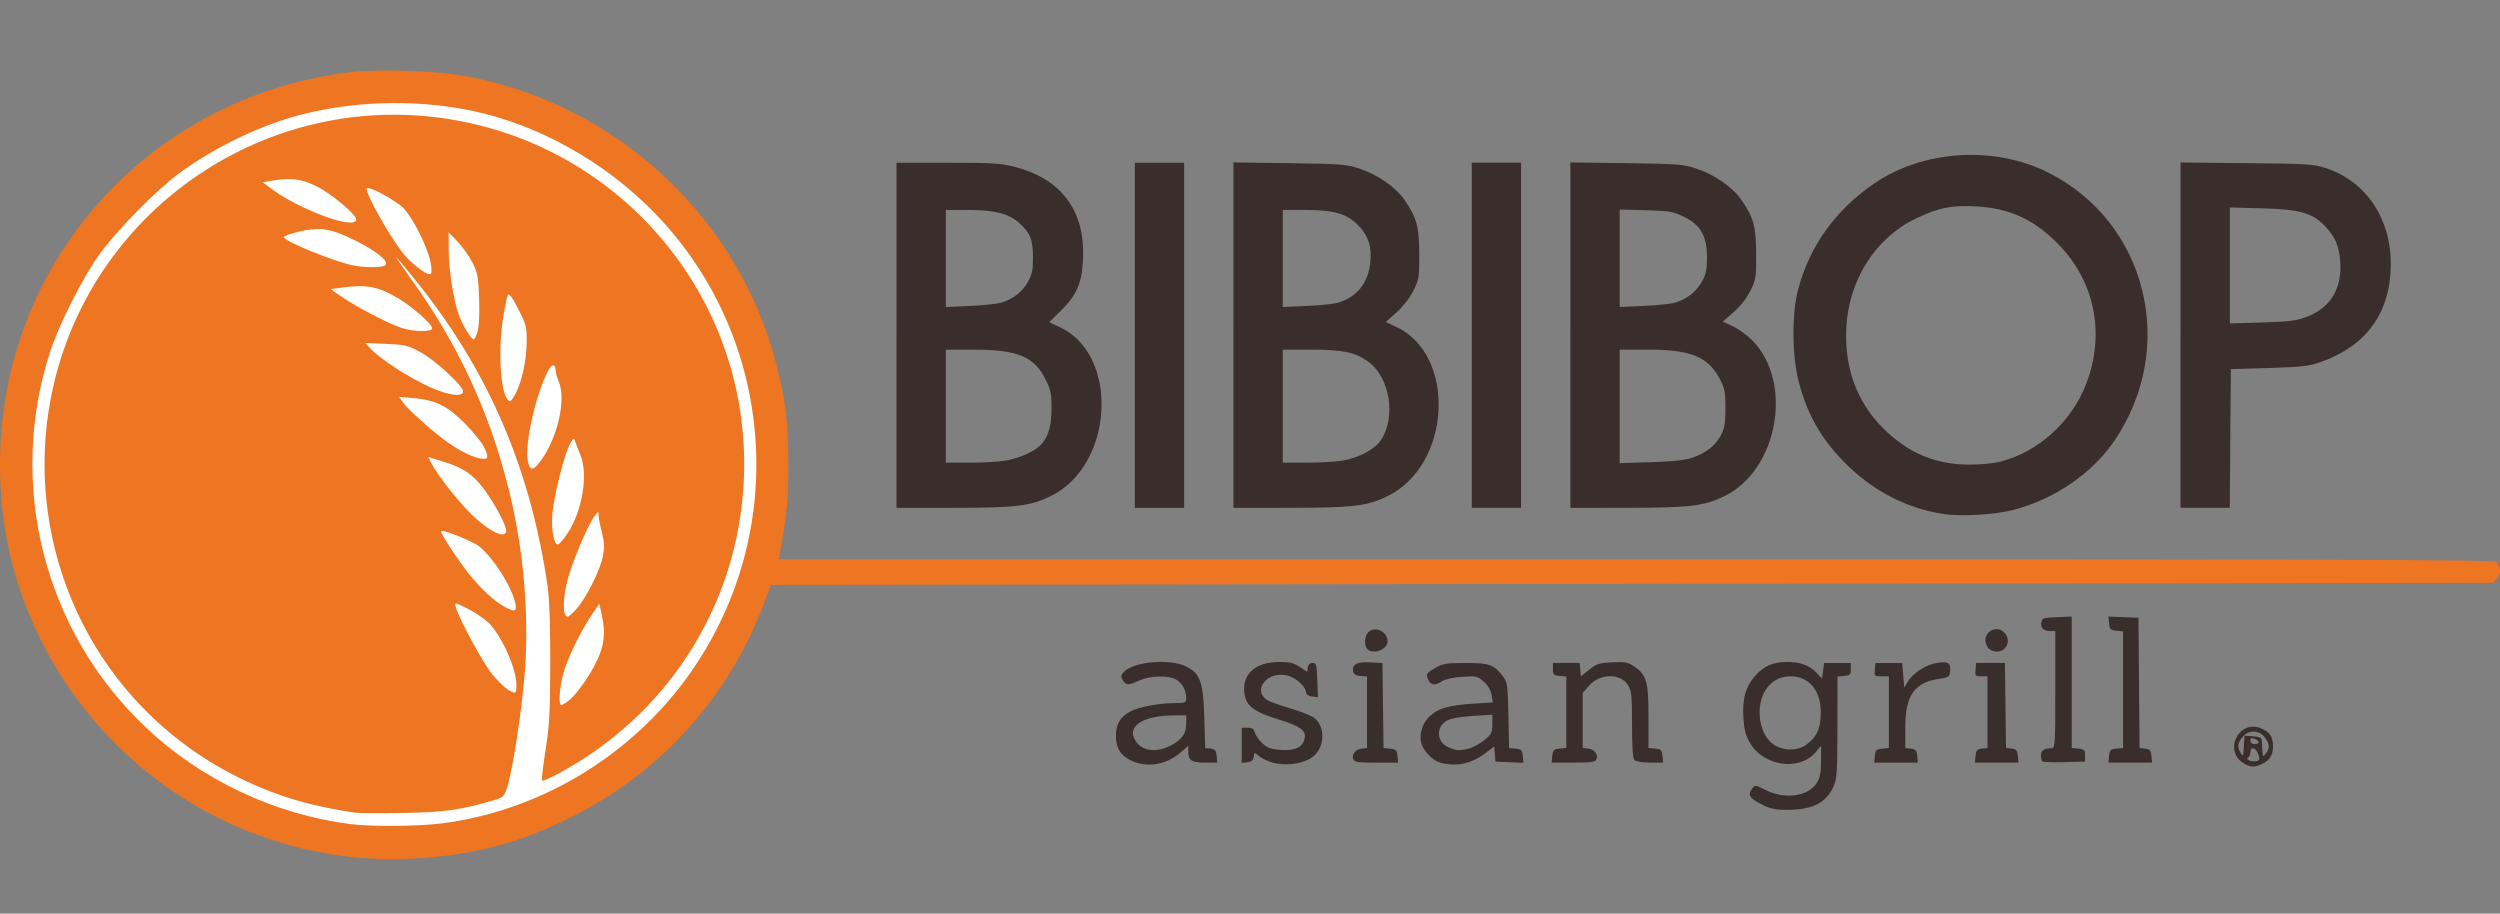
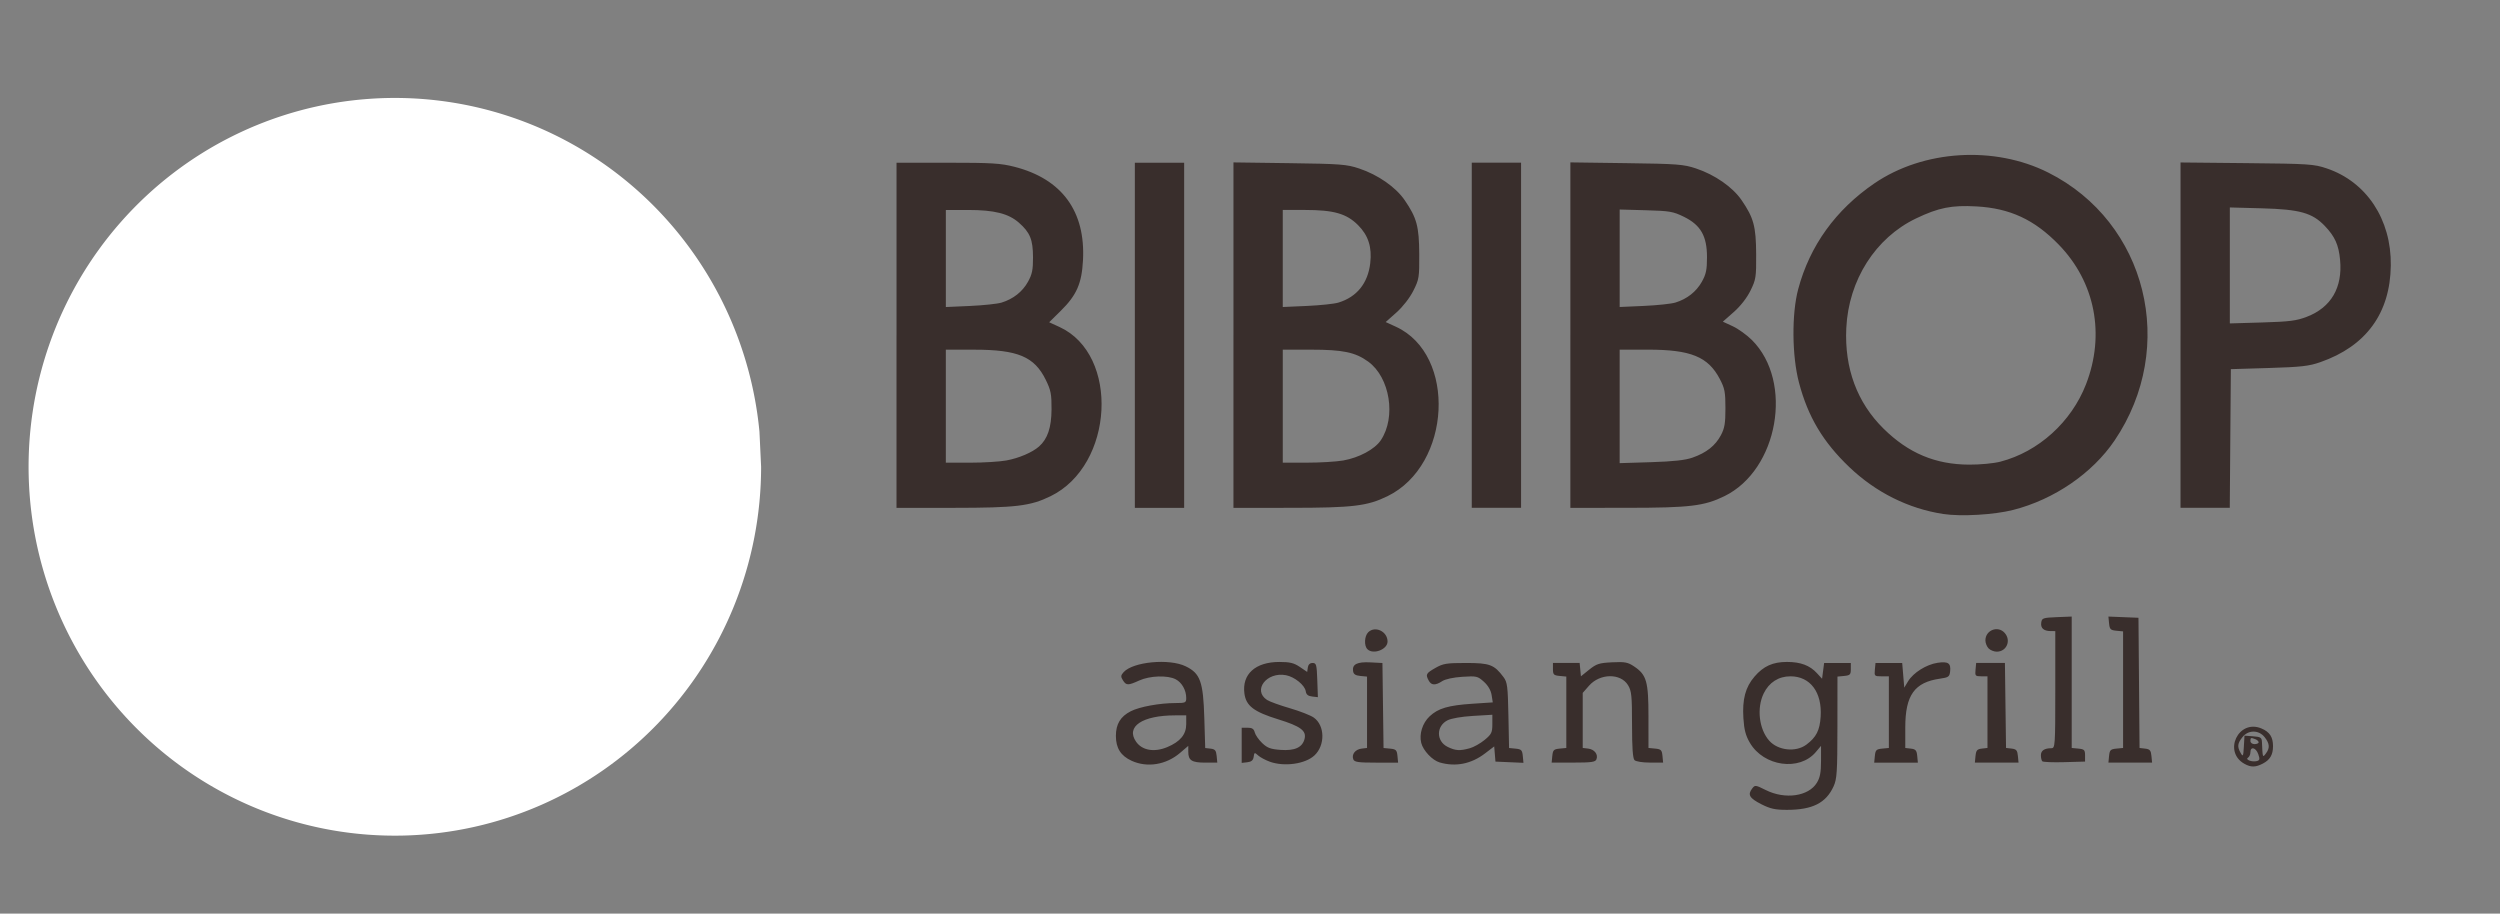
<svg xmlns="http://www.w3.org/2000/svg" xmlns:ns1="http://www.inkscape.org/namespaces/inkscape" xmlns:ns2="http://sodipodi.sourceforge.net/DTD/sodipodi-0.dtd" id="svg2" version="1.1" ns1:version="0.91 r13725" width="180" height="65.779" viewBox="0 0 180 65.779" ns2:docname="bibibop.svg">
  <rect x="0" y="0" width="180" height="65.779" fill="#808080" stroke="none" />
  <defs id="defs6" />
  <ns2:namedview pagecolor="#ffffff" bordercolor="#666666" borderopacity="1" objecttolerance="10" gridtolerance="10" guidetolerance="10" ns1:pageopacity="0" ns1:pageshadow="2" ns1:window-width="1669" ns1:window-height="893" id="namedview4" showgrid="false" fit-margin-top="0" fit-margin-left="0" fit-margin-right="0" fit-margin-bottom="0" ns1:zoom="2.2929116" ns1:cx="80.228248" ns1:cy="35.802173" ns1:window-x="0" ns1:window-y="0" ns1:window-maximized="0" ns1:current-layer="g4138" />
  <g id="g4138" transform="translate(-4.984,-51.208)">
    <path style="fill:#ffffff;fill-opacity:1;stroke:none;stroke-width:0.274;stroke-linejoin:round;stroke-miterlimit:4;stroke-dasharray:none;stroke-opacity:1" id="path4144" ns2:type="arc" ns2:cx="33.413437" ns2:cy="84.817757" ns2:rx="26.371046" ns2:ry="26.557634" ns2:start="0" ns2:end="6.1878205" ns2:open="true" d="M 59.784,84.818 A 26.371,26.558 0 0 1 34.042,111.368 26.371,26.558 0 0 1 7.072,86.084 26.371,26.558 0 0 1 31.529,58.328 26.371,26.558 0 0 1 59.665,82.289" />
-     <path style="fill:#ee7521;fill-opacity:1" d="M 29.596,112.83 C 19.385,111.464 10.718,104.66 6.914,95.022 5.397,91.178 4.764,86.987 5.051,82.677 5.963,68.98 16.47,58.023 30.249,56.401 c 2.057,-0.242 6.233,-0.095 8.296,0.292 10.818,2.029 19.559,10.12 22.31,20.653 0.693,2.652 0.884,4.217 0.886,7.248 0.002,2.626 -0.066,3.359 -0.581,6.324 l -0.096,0.555 61.758,0 c 49.229,0 61.788,0.038 61.906,0.185 0.32,0.4 0.339,0.809 0.053,1.163 l -0.286,0.353 -62.002,0.074 -62.002,0.074 -0.56,1.479 c -2.572,6.797 -7.626,12.281 -14.244,15.453 -2.243,1.075 -3.854,1.642 -6.045,2.128 -3.199,0.709 -6.872,0.874 -10.047,0.449 z m 7.292,-2.347 c 7.432,-0.989 14.23,-5.296 18.334,-11.615 6.462,-9.95 5.419,-22.981 -2.54,-31.729 -3.383,-3.718 -8.058,-6.546 -12.805,-7.745 -4.131,-1.043 -9.011,-1.018 -13.219,0.068 -2.907,0.751 -6.225,2.347 -8.778,4.224 -1.659,1.22 -4.557,4.176 -5.778,5.893 -1.201,1.691 -2.882,5.021 -3.508,6.952 -3.112,9.598 -0.436,20.121 6.878,27.042 3.987,3.773 9.244,6.262 14.715,6.966 1.56,0.201 4.982,0.172 6.7,-0.057 z m -6.33,-0.761 c -3.184,-0.471 -5.498,-1.149 -8.028,-2.354 C 15.462,104.003 10.41,97.626 8.764,89.99 7.265,83.039 8.749,75.779 12.84,70.056 17.969,62.881 26.478,58.88 35.212,59.538 48.79,60.561 59.089,72.076 58.547,85.626 c -0.322,8.042 -4.364,15.323 -11.03,19.872 -1.361,0.929 -3.389,2.033 -3.511,1.911 -0.04,-0.04 0.076,-1.03 0.258,-2.2 0.282,-1.812 0.332,-2.738 0.339,-6.268 0.005,-2.65 -0.061,-4.621 -0.184,-5.473 -1.222,-8.482 -4.262,-15.561 -9.453,-22.003 -0.77,-0.956 -1.424,-1.738 -1.453,-1.738 -0.029,0 0.482,0.746 1.135,1.659 3.322,4.64 5.544,9.419 6.926,14.894 1.066,4.222 1.497,8.811 1.222,12.995 -0.177,2.68 -0.886,7.395 -1.302,8.646 -0.22,0.661 -0.27,0.706 -1.042,0.931 -2.342,0.681 -3.507,0.84 -6.492,0.889 -1.627,0.026 -3.158,0.018 -3.402,-0.018 z m 15.454,-8.137 c 0.571,-0.481 1.542,-1.893 2.003,-2.914 0.47,-1.04 0.563,-1.915 0.324,-3.048 L 48.138,94.671 47.69,95.327 c -0.788,1.153 -1.645,2.841 -2.035,4.01 -0.372,1.114 -0.512,2.636 -0.243,2.636 0.075,0 0.345,-0.175 0.6,-0.39 z m -3.843,-1.066 c 0,-1.173 -1.096,-3.603 -2.021,-4.483 -0.312,-0.297 -0.989,-0.75 -1.505,-1.007 -0.925,-0.461 -0.936,-0.463 -0.845,-0.126 0.227,0.842 1.92,3.978 2.597,4.814 0.656,0.809 1.31,1.346 1.663,1.364 0.061,0.003 0.111,-0.25 0.111,-0.563 z m 4.312,-5.459 c 0.703,-0.78 1.732,-2.826 1.913,-3.804 0.12,-0.65 0.104,-1.013 -0.078,-1.72 -0.126,-0.493 -0.231,-1.041 -0.233,-1.218 -0.003,-0.313 -0.01,-0.312 -0.292,0.049 -0.448,0.572 -1.626,3.352 -1.938,4.572 -0.369,1.443 -0.363,2.676 0.014,2.676 0.063,0 0.34,-0.25 0.615,-0.555 z m -4.383,-0.37 c -0.235,-1.188 -1.571,-3.305 -2.616,-4.145 -0.467,-0.375 -2.602,-1.228 -2.737,-1.093 -0.091,0.091 1.074,1.889 1.939,2.992 0.898,1.144 1.881,2.056 2.672,2.478 0.696,0.372 0.852,0.323 0.742,-0.232 z m 3.705,-5.013 c 1.106,-1.632 1.553,-4.278 0.966,-5.72 -0.155,-0.381 -0.327,-0.826 -0.382,-0.989 -0.087,-0.259 -0.138,-0.223 -0.401,0.284 -0.391,0.756 -1.094,3.571 -1.225,4.905 -0.112,1.14 0.108,2.34 0.411,2.245 0.097,-0.031 0.38,-0.356 0.63,-0.724 z m -4.373,-0.264 c 0,-0.4 -0.869,-2.021 -1.608,-3 -0.8,-1.06 -1.482,-1.522 -2.876,-1.953 l -1.127,-0.348 0.234,0.463 c 0.406,0.804 1.844,2.647 2.809,3.6 1.33,1.313 2.567,1.909 2.567,1.237 z m 2.503,-5.047 c 1.204,-1.663 1.822,-4.386 1.286,-5.67 -0.131,-0.314 -0.239,-0.693 -0.239,-0.841 0,-0.504 -0.284,-0.446 -0.569,0.115 -0.85,1.675 -1.623,5.08 -1.437,6.325 0.127,0.844 0.384,0.863 0.958,0.071 z m -4.12,-1.008 c -0.167,-0.327 -0.77,-1.068 -1.342,-1.647 -1.243,-1.26 -2.13,-1.703 -3.672,-1.835 l -1.084,-0.092 0.305,0.429 c 0.315,0.442 1.855,1.837 2.898,2.624 0.916,0.691 1.92,1.229 2.541,1.361 0.7,0.148 0.771,-0.021 0.353,-0.84 z m 2.338,-3.903 c 0.452,-0.937 0.754,-2.409 0.757,-3.686 0.002,-1.046 -0.046,-1.227 -0.62,-2.331 -0.448,-0.862 -0.656,-1.137 -0.742,-0.982 -0.066,0.118 -0.225,0.901 -0.353,1.739 -0.402,2.63 -0.112,5.888 0.525,5.888 0.072,0 0.267,-0.283 0.434,-0.629 z m -3.827,-0.073 c 0,-0.403 -2.048,-2.276 -3.11,-2.843 -0.871,-0.465 -1.093,-0.517 -2.438,-0.572 l -1.479,-0.061 0.296,0.333 c 0.701,0.79 2.879,2.199 4.475,2.896 1.287,0.562 2.256,0.668 2.256,0.246 z m 1.046,-4.304 c 0.103,-0.345 0.148,-1.259 0.113,-2.33 -0.05,-1.539 -0.107,-1.865 -0.452,-2.575 -0.217,-0.447 -0.698,-1.136 -1.069,-1.531 l -0.674,-0.717 0,1.246 c 0,1.447 0.358,3.72 0.748,4.753 0.284,0.753 0.879,1.719 1.058,1.721 0.058,5.92e-4 0.182,-0.255 0.275,-0.567 z m -3.265,-0.231 c 0,-0.288 -1.416,-1.542 -2.417,-2.139 -1.483,-0.886 -2.279,-1.035 -4.166,-0.783 l -0.74,0.099 0.896,0.614 c 1.048,0.718 3.365,1.912 4.253,2.192 0.873,0.275 2.173,0.286 2.173,0.017 z m -0.135,-4.828 c -0.234,-1.089 -1.268,-3.134 -1.93,-3.817 -0.54,-0.556 -2.468,-1.605 -2.638,-1.435 -0.224,0.224 1.931,3.992 2.827,4.943 0.715,0.759 1.612,1.377 1.769,1.219 0.084,-0.084 0.072,-0.437 -0.029,-0.911 z m -3.269,0.306 c 0.372,-0.235 -0.508,-0.983 -2.086,-1.774 -1.795,-0.899 -2.597,-1.027 -4.144,-0.658 -0.628,0.15 -1.104,0.333 -1.058,0.407 0.224,0.362 3.671,1.754 4.998,2.017 0.838,0.167 2.032,0.17 2.29,0.007 z M 30.632,67.003 c 0,-0.358 -1.786,-1.847 -2.861,-2.384 -1.072,-0.536 -1.899,-0.635 -3.276,-0.391 l -0.59,0.105 0.516,0.392 c 2.085,1.584 6.211,3.097 6.211,2.278 z" id="path4142" ns1:connector-curvature="0" ns2:nodetypes="sssssscscscscccssssssssssssssscsssssscsssssssssssccssscssssssssscssssssssssssssssssssssssscsssssssssssscsssssssssssssscssssssscsscsssscsssssssssssscssssscss" />
    <path style="fill:#392e2c" d="m 131.799,109.111 c -0.854,-0.433 -1.001,-0.682 -0.661,-1.127 0.204,-0.267 0.236,-0.264 0.988,0.111 1.391,0.693 3.076,0.45 3.673,-0.529 0.228,-0.373 0.299,-0.747 0.299,-1.573 l 4.9e-4,-1.084 -0.374,0.444 c -1.179,1.401 -3.749,1.042 -4.749,-0.663 -0.303,-0.516 -0.414,-0.937 -0.467,-1.77 -0.087,-1.361 0.144,-2.232 0.795,-2.992 0.648,-0.757 1.319,-1.061 2.344,-1.061 0.977,0 1.641,0.249 2.155,0.808 l 0.37,0.403 0.074,-0.568 0.074,-0.568 0.961,0 0.961,0 0,0.444 c 0,0.393 -0.056,0.449 -0.481,0.49 l -0.481,0.046 -0.003,3.652 c -0.003,3.223 -0.035,3.722 -0.275,4.249 -0.546,1.201 -1.52,1.693 -3.356,1.694 -0.849,4.9e-4 -1.197,-0.076 -1.849,-0.406 z m 3.243,-4.288 c 0.714,-0.533 0.966,-1.028 1.029,-2.017 0.112,-1.755 -0.747,-2.901 -2.173,-2.903 -0.856,-7.4e-4 -1.545,0.44 -1.93,1.235 -0.513,1.06 -0.334,2.575 0.402,3.402 0.632,0.71 1.917,0.846 2.672,0.283 z m 31.545,1.382 c -1.566,-0.868 -0.435,-3.24 1.216,-2.55 0.596,0.249 0.838,0.618 0.838,1.277 0,0.619 -0.215,0.986 -0.737,1.256 -0.524,0.271 -0.852,0.275 -1.318,0.017 z m 0.992,-0.695 c -0.168,-0.483 -0.565,-0.583 -0.565,-0.143 0,0.158 -0.079,0.336 -0.175,0.395 -0.225,0.139 0.29,0.334 0.641,0.242 0.207,-0.054 0.223,-0.138 0.099,-0.495 z m -0.372,-1.288 c 0.546,0.04 0.623,0.089 0.637,0.415 0.05,1.143 0.047,1.136 0.285,0.822 0.297,-0.393 0.273,-0.712 -0.089,-1.172 -0.424,-0.539 -1.182,-0.539 -1.606,0 -0.354,0.45 -0.379,0.686 -0.122,1.136 0.168,0.293 0.189,0.249 0.23,-0.462 l 0.045,-0.785 0.621,0.045 z m 0.399,0.431 c 0,-0.073 -0.105,-0.172 -0.234,-0.222 -0.331,-0.127 -0.358,-0.117 -0.358,0.132 0,0.123 0.131,0.222 0.296,0.222 0.163,0 0.296,-0.059 0.296,-0.132 z m -81.141,1.333 c -0.784,-0.356 -1.137,-0.913 -1.137,-1.793 0,-0.853 0.329,-1.397 1.074,-1.777 0.631,-0.322 2.077,-0.587 3.213,-0.588 0.725,-0.001 0.777,-0.025 0.777,-0.364 0,-0.563 -0.313,-1.118 -0.761,-1.349 -0.583,-0.302 -1.856,-0.259 -2.62,0.088 -0.81,0.368 -0.939,0.366 -1.179,-0.017 -0.164,-0.263 -0.156,-0.351 0.053,-0.583 0.679,-0.75 3.28,-0.996 4.465,-0.423 1.053,0.51 1.265,1.096 1.344,3.711 l 0.065,2.174 0.389,0.045 c 0.319,0.037 0.397,0.131 0.435,0.526 l 0.046,0.481 -0.867,0 c -0.972,0 -1.222,-0.16 -1.222,-0.781 l 0,-0.426 -0.591,0.506 c -1.003,0.859 -2.36,1.081 -3.483,0.571 z m 2.563,-0.987 c 0.93,-0.388 1.364,-0.912 1.364,-1.647 l 0,-0.638 -0.793,0 c -2.376,0 -3.578,0.812 -2.815,1.901 0.439,0.626 1.309,0.775 2.245,0.384 z m 7.382,1.051 c -0.31,-0.111 -0.688,-0.313 -0.839,-0.449 -0.259,-0.235 -0.277,-0.229 -0.323,0.097 -0.036,0.251 -0.16,0.358 -0.456,0.392 l -0.407,0.047 0,-1.267 0,-1.267 0.428,0 c 0.322,0 0.449,0.084 0.512,0.337 0.046,0.185 0.287,0.531 0.534,0.767 0.369,0.353 0.607,0.442 1.336,0.494 1.016,0.073 1.563,-0.179 1.717,-0.793 0.148,-0.588 -0.287,-0.911 -1.895,-1.407 -1.754,-0.541 -2.317,-0.97 -2.435,-1.856 -0.187,-1.394 0.788,-2.276 2.514,-2.276 0.759,0 1.052,0.071 1.476,0.359 l 0.529,0.359 0.046,-0.322 c 0.03,-0.208 0.15,-0.322 0.342,-0.322 0.269,0 0.3,0.113 0.339,1.231 l 0.043,1.231 -0.413,-0.047 c -0.295,-0.034 -0.426,-0.141 -0.46,-0.375 -0.063,-0.44 -0.806,-1.044 -1.429,-1.161 -1.39,-0.261 -2.417,1.089 -1.357,1.783 0.179,0.117 0.916,0.384 1.638,0.594 0.722,0.209 1.5,0.514 1.729,0.677 0.804,0.573 0.826,1.999 0.041,2.726 -0.664,0.616 -2.159,0.825 -3.211,0.45 z m 12.226,0.052 c -0.522,-0.151 -1.185,-0.854 -1.323,-1.403 -0.16,-0.638 0.088,-1.43 0.6,-1.912 0.619,-0.584 1.344,-0.796 3.122,-0.913 l 1.429,-0.094 -0.084,-0.531 c -0.054,-0.339 -0.255,-0.685 -0.556,-0.956 -0.448,-0.404 -0.525,-0.421 -1.55,-0.356 -0.649,0.042 -1.227,0.167 -1.452,0.314 -0.491,0.322 -0.783,0.309 -0.97,-0.042 -0.238,-0.444 -0.197,-0.522 0.476,-0.907 0.558,-0.32 0.806,-0.36 2.208,-0.36 1.716,0 2.029,0.118 2.702,1.018 0.273,0.364 0.31,0.658 0.352,2.756 l 0.047,2.348 0.471,0.046 c 0.413,0.04 0.476,0.105 0.518,0.533 l 0.047,0.488 -1.008,-0.044 -1.008,-0.044 -0.045,-0.547 -0.045,-0.547 -0.661,0.504 c -0.997,0.761 -2.115,0.983 -3.267,0.65 z m 2.17,-1.019 c 0.285,-0.079 0.767,-0.35 1.072,-0.602 0.493,-0.407 0.555,-0.532 0.555,-1.134 l 0,-0.677 -1.388,0.083 c -0.833,0.05 -1.571,0.178 -1.847,0.32 -0.82,0.424 -0.811,1.503 0.015,1.91 0.562,0.277 0.881,0.297 1.592,0.099 z m -8.386,0.791 c -0.135,-0.352 0.146,-0.712 0.598,-0.766 l 0.392,-0.047 0,-2.569 0,-2.569 -0.481,-0.046 c -0.356,-0.034 -0.492,-0.126 -0.525,-0.355 -0.07,-0.489 0.299,-0.673 1.252,-0.623 l 0.863,0.045 0.04,3.06 0.04,3.06 0.478,0.046 c 0.419,0.041 0.483,0.105 0.524,0.527 l 0.046,0.481 -1.567,0 c -1.314,0 -1.582,-0.039 -1.66,-0.242 z m 14.33,-0.239 c 0.041,-0.423 0.104,-0.486 0.527,-0.527 l 0.481,-0.046 0,-2.57 0,-2.57 -0.481,-0.046 c -0.425,-0.041 -0.481,-0.098 -0.481,-0.49 l 0,-0.444 0.961,0 0.961,0 0.046,0.48 0.046,0.48 0.595,-0.478 c 0.524,-0.421 0.721,-0.484 1.655,-0.53 0.919,-0.045 1.129,-0.005 1.578,0.297 0.9,0.606 1.035,1.077 1.035,3.624 l 3e-4,2.246 0.481,0.046 c 0.423,0.041 0.486,0.104 0.527,0.527 l 0.046,0.481 -0.941,0 c -0.535,0 -1.018,-0.077 -1.119,-0.177 -0.123,-0.123 -0.178,-0.903 -0.178,-2.552 -4.4e-4,-2.092 -0.035,-2.43 -0.289,-2.847 -0.533,-0.874 -2.022,-0.854 -2.806,0.039 l -0.455,0.518 0,1.982 0,1.982 0.392,0.047 c 0.451,0.054 0.733,0.415 0.598,0.766 -0.078,0.203 -0.346,0.242 -1.66,0.242 l -1.567,0 0.046,-0.481 z m 23.224,0 c 0.041,-0.423 0.104,-0.486 0.527,-0.527 l 0.481,-0.046 0,-2.579 0,-2.579 -0.527,0 c -0.506,0 -0.525,-0.02 -0.481,-0.481 l 0.046,-0.481 0.961,0 0.961,0 0.074,0.888 0.074,0.888 0.279,-0.461 c 0.374,-0.617 1.315,-1.206 2.119,-1.327 0.766,-0.115 0.973,0.027 0.905,0.622 -0.044,0.381 -0.117,0.433 -0.729,0.52 -1.839,0.261 -2.5,1.189 -2.5,3.513 l 0,1.477 0.407,0.047 c 0.339,0.039 0.415,0.127 0.453,0.528 l 0.046,0.481 -1.572,0 -1.572,0 0.046,-0.481 z m 7.248,0 c 0.039,-0.401 0.114,-0.489 0.453,-0.528 l 0.407,-0.047 0,-2.579 0,-2.579 -0.453,0 c -0.422,0 -0.45,-0.033 -0.407,-0.481 l 0.046,-0.481 1.035,0 1.035,0 0.04,3.06 0.04,3.06 0.404,0.046 c 0.336,0.039 0.412,0.128 0.45,0.527 l 0.046,0.481 -1.572,0 -1.572,0 0.046,-0.481 z m 4.809,0.387 c -0.057,-0.057 -0.103,-0.252 -0.103,-0.433 0,-0.338 0.252,-0.509 0.752,-0.509 0.273,0 0.284,-0.159 0.284,-4.216 l 0,-4.216 -0.333,-0.002 c -0.5,-0.003 -0.734,-0.213 -0.679,-0.606 0.047,-0.33 0.119,-0.356 1.122,-0.397 l 1.072,-0.043 0,4.731 0,4.731 0.481,0.046 c 0.425,0.041 0.481,0.098 0.481,0.49 l 0,0.444 -1.487,0.042 c -0.818,0.023 -1.533,-0.005 -1.59,-0.062 z m 4.806,-0.387 c 0.041,-0.423 0.104,-0.486 0.527,-0.527 l 0.481,-0.046 0,-4.197 0,-4.197 -0.481,-0.046 c -0.424,-0.041 -0.486,-0.104 -0.528,-0.534 l -0.047,-0.487 1.082,0.044 1.082,0.044 0.039,4.687 0.039,4.687 0.405,0.047 c 0.337,0.039 0.413,0.127 0.451,0.527 l 0.046,0.481 -1.572,0 -1.572,0 0.046,-0.481 z M 103.438,97.951 c -0.251,-0.251 -0.22,-0.942 0.055,-1.217 0.493,-0.493 1.395,-0.063 1.395,0.665 0,0.572 -1.035,0.966 -1.45,0.552 z m 44.727,-0.055 c -0.128,-0.128 -0.232,-0.389 -0.232,-0.581 0,-0.733 0.893,-1.084 1.382,-0.543 0.492,0.544 0.151,1.357 -0.569,1.357 -0.192,0 -0.453,-0.105 -0.581,-0.232 z m -3.265,-9.681 c -2.504,-0.381 -4.859,-1.556 -6.763,-3.374 -1.896,-1.81 -2.977,-3.623 -3.625,-6.078 -0.509,-1.93 -0.534,-4.954 -0.056,-6.742 0.834,-3.12 2.694,-5.702 5.476,-7.605 3.533,-2.416 8.645,-2.734 12.531,-0.78 7.102,3.571 9.325,12.555 4.772,19.286 -1.599,2.364 -4.353,4.249 -7.305,5.002 -1.368,0.349 -3.747,0.487 -5.029,0.292 z m 4.122,-3.77 c 2.733,-0.712 5.096,-2.848 6.152,-5.562 1.397,-3.591 0.66,-7.369 -1.964,-10.065 -1.75,-1.798 -3.511,-2.615 -5.92,-2.748 -1.786,-0.099 -2.723,0.087 -4.344,0.862 -2.929,1.4 -4.864,4.44 -5.029,7.9 -0.138,2.896 0.777,5.363 2.687,7.244 1.787,1.76 3.726,2.575 6.152,2.586 0.803,0.004 1.78,-0.09 2.267,-0.216 z m -79.488,-9.096 0,-12.425 3.674,0 c 3.177,0 3.829,0.04 4.818,0.293 3.417,0.874 5.122,3.202 4.933,6.734 -0.09,1.673 -0.457,2.509 -1.599,3.635 l -0.836,0.825 0.74,0.339 c 4.345,1.993 3.927,9.959 -0.64,12.185 -1.461,0.712 -2.487,0.835 -6.987,0.838 l -4.105,0.003 0,-12.425 z m 7.919,9.01 c 0.898,-0.166 1.857,-0.577 2.34,-1.002 0.618,-0.544 0.895,-1.367 0.902,-2.682 0.006,-1.092 -0.049,-1.371 -0.416,-2.119 -0.82,-1.67 -2.009,-2.171 -5.151,-2.171 l -2.044,0 0,4.068 0,4.068 1.748,0 c 0.961,0 2.141,-0.073 2.621,-0.161 z M 77.096,72.995 c 0.84,-0.258 1.504,-0.781 1.902,-1.498 0.3,-0.541 0.366,-0.861 0.363,-1.769 -0.004,-1.268 -0.215,-1.784 -1.015,-2.486 -0.752,-0.66 -1.773,-0.916 -3.661,-0.916 l -1.6,0 0,3.494 0,3.494 1.738,-0.077 c 0.956,-0.043 1.979,-0.151 2.273,-0.242 z m 9.597,2.353 0,-12.425 1.775,0 1.775,0 0,12.425 0,12.425 -1.775,0 -1.775,0 0,-12.425 z m 7.1,-0.011 0,-12.436 4.031,0.055 c 3.679,0.05 4.117,0.083 5.015,0.382 1.358,0.452 2.64,1.343 3.284,2.285 0.871,1.273 1.036,1.883 1.047,3.883 0.009,1.684 -0.013,1.819 -0.429,2.643 -0.26,0.514 -0.755,1.149 -1.213,1.557 l -0.774,0.69 0.735,0.337 c 4.389,2.014 3.995,9.959 -0.604,12.201 -1.461,0.712 -2.487,0.835 -6.987,0.838 l -4.105,0.003 0,-12.436 z m 7.904,9.025 c 1.14,-0.199 2.269,-0.806 2.705,-1.455 1.118,-1.664 0.659,-4.527 -0.907,-5.663 -0.93,-0.674 -1.819,-0.86 -4.107,-0.86 l -2.044,0 0,4.068 0,4.068 1.726,0 c 0.949,0 2.132,-0.071 2.628,-0.157 z m -0.343,-11.368 c 1.325,-0.407 2.117,-1.388 2.287,-2.832 0.136,-1.155 -0.136,-2.004 -0.878,-2.746 -0.829,-0.829 -1.748,-1.091 -3.82,-1.091 l -1.6,0 0,3.494 0,3.494 1.738,-0.077 c 0.956,-0.043 1.979,-0.151 2.273,-0.242 z m 9.597,2.353 0,-12.425 1.775,0 1.775,0 0,12.425 0,12.425 -1.775,0 -1.775,0 0,-12.425 z m 7.1,-0.011 0,-12.436 4.031,0.055 c 3.679,0.05 4.117,0.083 5.015,0.382 1.358,0.452 2.64,1.343 3.284,2.285 0.871,1.273 1.036,1.883 1.047,3.883 0.009,1.659 -0.017,1.831 -0.408,2.626 -0.259,0.527 -0.717,1.115 -1.204,1.544 l -0.786,0.693 0.718,0.333 c 0.395,0.183 1.015,0.63 1.379,0.993 3.008,3.008 1.889,9.346 -1.984,11.238 -1.459,0.713 -2.485,0.836 -6.987,0.839 l -4.105,0.003 0,-12.436 z m 8.801,8.818 c 0.989,-0.346 1.635,-0.855 2.034,-1.605 0.272,-0.51 0.33,-0.857 0.33,-1.951 -2.9e-4,-1.167 -0.051,-1.427 -0.409,-2.109 -0.839,-1.597 -2.088,-2.106 -5.163,-2.106 l -2.044,0 0,4.086 0,4.086 2.256,-0.07 c 1.617,-0.05 2.465,-0.144 2.995,-0.329 z m -1.24,-11.161 c 0.838,-0.257 1.503,-0.78 1.906,-1.498 0.303,-0.541 0.37,-0.861 0.37,-1.769 0,-1.525 -0.452,-2.315 -1.664,-2.91 -0.773,-0.379 -1.024,-0.423 -2.737,-0.47 l -1.886,-0.052 0,3.509 0,3.509 1.738,-0.077 c 0.956,-0.043 1.979,-0.151 2.273,-0.242 z m 36.371,2.346 0,-12.433 4.77,0.048 c 4.476,0.045 4.831,0.068 5.755,0.379 2.867,0.964 4.657,3.673 4.615,6.984 -0.043,3.442 -1.776,5.818 -5.082,6.969 -0.815,0.284 -1.378,0.347 -3.698,0.418 l -2.737,0.083 -0.039,4.992 -0.039,4.992 -1.773,0 -1.773,0 0,-12.433 z m 9.097,-1.324 c 1.744,-0.67 2.578,-2.098 2.391,-4.092 -0.101,-1.086 -0.373,-1.688 -1.107,-2.454 -0.896,-0.935 -1.797,-1.187 -4.501,-1.261 l -2.33,-0.063 0,4.175 0,4.175 2.33,-0.069 c 1.971,-0.058 2.467,-0.122 3.217,-0.41 z" id="path4140" ns1:connector-curvature="0" />
  </g>
</svg>